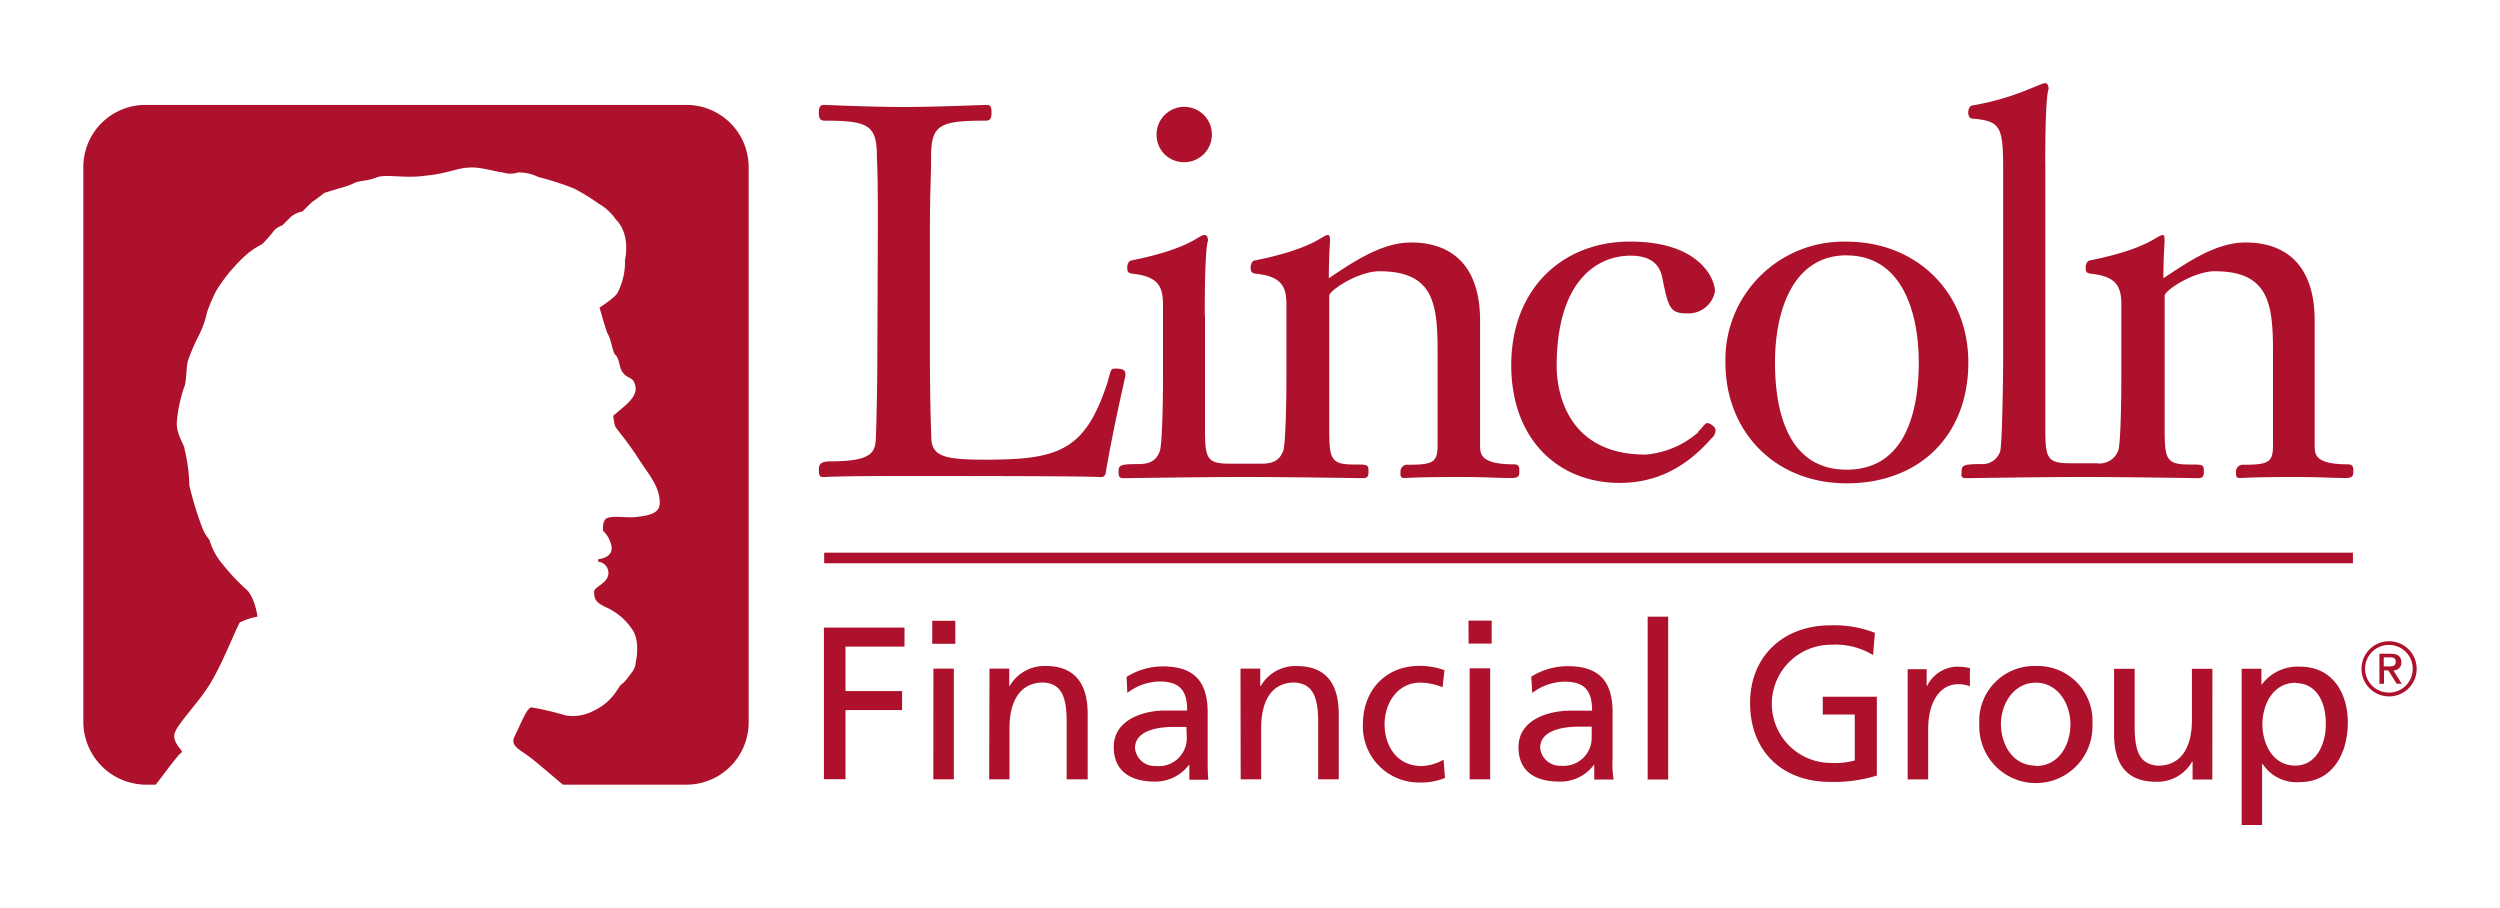
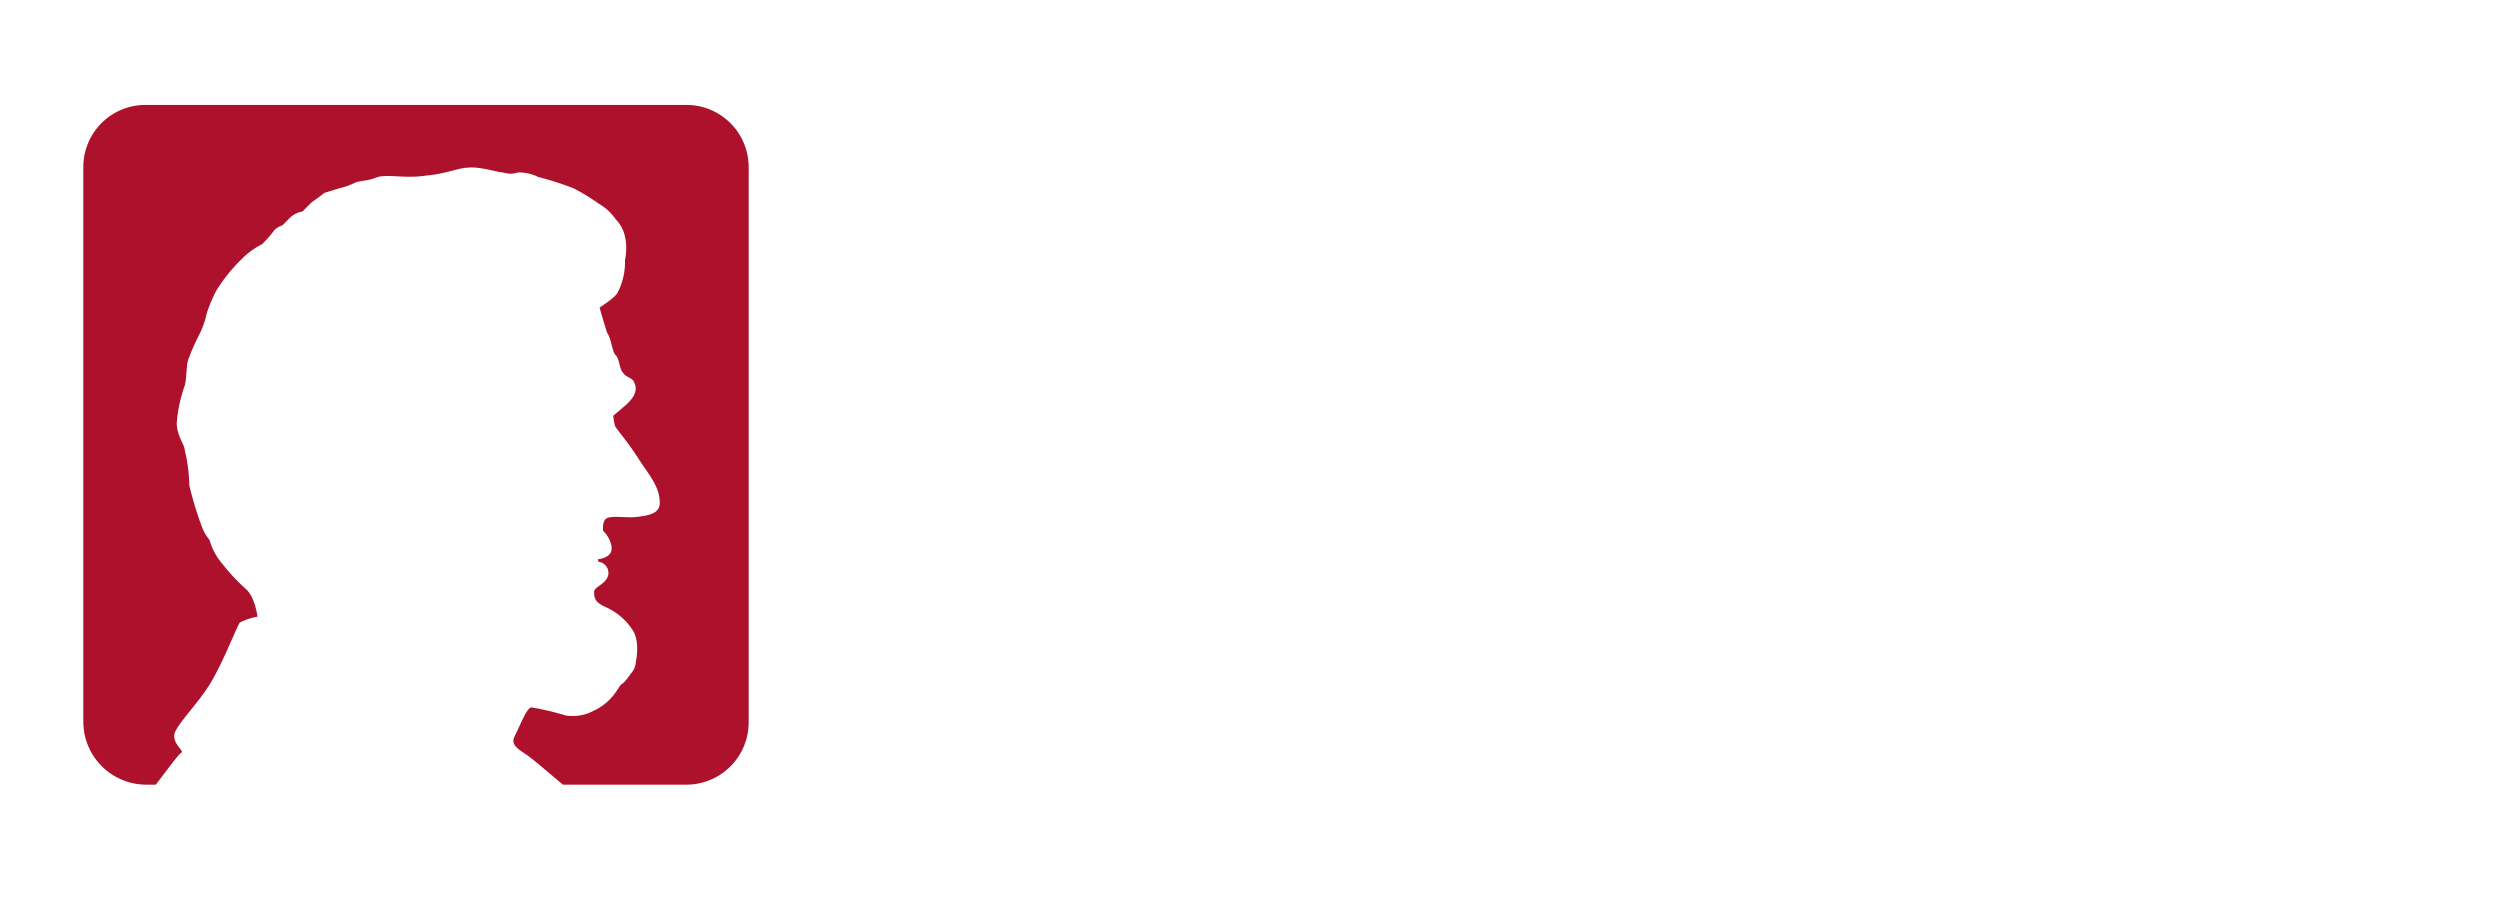
<svg xmlns="http://www.w3.org/2000/svg" id="Layer_1" data-name="Layer 1" viewBox="0 0 300 109">
  <defs>
    <style>.cls-1,.cls-2{fill:#ad112b;}.cls-2{fill-rule:evenodd;}</style>
  </defs>
  <g id="LFG">
    <g id="Layer">
      <path id="Layer-2" data-name="Layer" class="cls-1" d="M17.47,12.59H82.36A7.47,7.47,0,0,1,89.84,20V86.71a7.48,7.48,0,0,1-7.48,7.45H67.55c-1.7-1.42-3.63-3.11-4.41-3.62-1-.69-1.85-1.16-1.42-2.11.81-1.63,1.59-3.74,2.14-3.53a33,33,0,0,1,4,.95,5.28,5.28,0,0,0,3.36-.55c2.42-1.12,3-3,3.37-3.19s1.13-1.3,1.13-1.3a2.18,2.18,0,0,0,.57-1.32c.2-.95.38-2.8-.4-3.92A7.38,7.38,0,0,0,73,73c-1.3-.57-1.7-.94-1.7-1.86-.17-.72,1.52-1,1.7-2.22a1.36,1.36,0,0,0-1.22-1.52v-.29c.7-.09,1.77-.43,1.6-1.55a3.42,3.42,0,0,0-1-1.85s-.17-1.12.4-1.51c.78-.38,2.46,0,3.76-.18s2.63-.38,2.63-1.67c0-2-1.3-3.36-2.63-5.43S74,51.53,73.81,51.13a7.55,7.55,0,0,1-.22-1.24s1.18-1,1.56-1.33c.69-.65,1.5-1.55.95-2.67-.17-.57-.95-.57-1.3-1.12-.55-.55-.38-1.67-1-2.24-.38-.55-.38-1.67-.95-2.62-.38-1.12-.9-3-.9-3s2-1.29,2.19-1.84A8.12,8.12,0,0,0,75,31.17s.75-3-1.12-4.86a6.08,6.08,0,0,0-2-1.85,25.89,25.89,0,0,0-3-1.84,35.51,35.51,0,0,0-4.28-1.38,5.39,5.39,0,0,0-2.42-.55,2.93,2.93,0,0,1-1.85,0c-.57,0-2.82-.74-4.15-.57-1.13,0-2.63.74-5.06.95-2.42.38-4.5-.18-5.79.17-1.34.55-2.08.38-2.81.72a7.74,7.74,0,0,1-1.73.61l-1.85.57c-.48.37-1,.77-1.52,1.12l-1.13,1.12a2.89,2.89,0,0,0-1.67.93l-.75.74a2.44,2.44,0,0,0-.93.55,15.76,15.76,0,0,1-1.47,1.69,9.44,9.44,0,0,0-2.51,1.84,19.88,19.88,0,0,0-3,3.74,18.74,18.74,0,0,0-1.12,2.62,10.87,10.87,0,0,1-1,2.8,23.49,23.49,0,0,0-1.29,3c-.18.57-.18,2.42-.39,3a17.29,17.29,0,0,0-.95,4.48c0,1.5.95,2.62.95,3.19a19.94,19.94,0,0,1,.56,4.29,41.89,41.89,0,0,0,1.47,4.86,5.28,5.28,0,0,0,.95,1.68,7.66,7.66,0,0,0,1.59,2.93,23,23,0,0,0,2.82,3C30.61,71.69,30.9,74,30.9,74a7.85,7.85,0,0,0-2.11.69c-.4.55-1.9,4.52-3.49,7.22-1.53,2.54-4.21,5.12-4.38,6.24s1.21,2,.86,2.16S20,92.48,18.69,94.16H17.56A7.56,7.56,0,0,1,10,86.67V20a7.45,7.45,0,0,1,7.47-7.41Z" />
-       <path id="Layer-3" data-name="Layer" class="cls-2" d="M98.87,75.31h9.67v2.28h-7.08v5.34h6.79v2.28h-6.79V93.5H98.87Zm13-.81h2.77v2.76h-2.77Zm.14,5.73h2.45V93.52H112Zm6.73,0h2.37v2.1h.05a4.8,4.8,0,0,1,4.36-2.41c3.46,0,5,2.15,5,5.72v7.88H128V86.64c0-3.1-.64-4.6-2.8-4.74-2.8,0-4.06,2.24-4.06,5.46v6.16H118.7Zm16.45,1a8.13,8.13,0,0,1,4.38-1.26c3.79,0,5.35,1.89,5.35,5.51v5.5c0,.86,0,1.73.08,2.59h-2.28V91.79h-.05a5.06,5.06,0,0,1-4.14,2c-2.85,0-4.88-1.26-4.88-4.14,0-3.36,3.67-4.39,6.18-4.39,1,0,1.68,0,2.63,0,0-2.33-.83-3.48-3.29-3.48a6.52,6.52,0,0,0-3.89,1.37Zm7.18,6c-.51,0-1,0-1.55,0-1.33,0-4.62.22-4.62,2.55a2.37,2.37,0,0,0,2.51,2.14,3.35,3.35,0,0,0,3.7-3.48Zm6.49-7h2.37v2.1h.06a4.77,4.77,0,0,1,4.36-2.4c3.46,0,5,2.14,5,5.73v7.86h-2.47V86.64c0-3.1-.69-4.6-2.84-4.74-2.77,0-4,2.24-4,5.46v6.16h-2.46Zm24.25,2.24a7.27,7.27,0,0,0-2.69-.55c-2.71,0-4.27,2.44-4.27,5,0,2.36,1.3,5,4.45,5a5.56,5.56,0,0,0,2.63-.76l.17,2.19a7.45,7.45,0,0,1-3.06.55,6.72,6.72,0,0,1-6.79-7c0-4.05,2.72-7,6.79-7a9,9,0,0,1,3,.52Zm3.11-8H179v2.76h-2.77Zm.14,5.73h2.46V93.52h-2.46Zm7.39,1a8.23,8.23,0,0,1,4.39-1.26c3.81,0,5.37,1.89,5.37,5.51v5.5a12.5,12.5,0,0,0,.12,2.59h-2.32V91.79h-.05a5,5,0,0,1-4.16,2c-2.89,0-4.88-1.24-4.88-4.12,0-3.36,3.67-4.39,6.23-4.39,1,0,1.65,0,2.6,0,0-2.33-.83-3.48-3.29-3.48a6.48,6.48,0,0,0-3.89,1.36Zm7.26,6c-.52,0-1,0-1.55,0-1.35,0-4.64.22-4.64,2.55a2.38,2.38,0,0,0,2.51,2.14A3.37,3.37,0,0,0,191,88.36ZM197.72,74h2.46V93.54h-2.46Zm27.05,4.61a8.62,8.62,0,0,0-5-1.24,7.09,7.09,0,0,0-.12,14.18,9.27,9.27,0,0,0,2.92-.29V85.74h-3.84V83.61h6.49v9.46a17.44,17.44,0,0,1-5.57.76c-5.8,0-9.64-3.69-9.64-9.47,0-5.61,4-9.32,9.64-9.32a13.5,13.5,0,0,1,5.34.9Zm4.15,1.69h2.28v2h.06A4.13,4.13,0,0,1,234.75,80a7.36,7.36,0,0,1,1.64.17v2.19a3.8,3.8,0,0,0-1.38-.26c-2.2,0-3.63,2.07-3.63,5.43v6h-2.46Zm15.38-.38a6.58,6.58,0,0,1,6.79,7,6.79,6.79,0,1,1-13.57,0A6.59,6.59,0,0,1,244.3,79.92Zm0,12c2.85,0,4.15-2.64,4.15-5,0-2.53-1.56-5-4.15-5s-4.19,2.45-4.19,5C240.15,89.24,241.41,91.88,244.34,91.88Zm21.18,1.62h-2.37V91.4h-.06a4.79,4.79,0,0,1-4.36,2.41c-3.46,0-5-2.1-5-5.69V80.26h2.47v6.88c0,3.1.64,4.6,2.8,4.74,2.81,0,4.07-2.24,4.07-5.46V80.26h2.46ZM269,80.25h2.37v1.89h.05A5.36,5.36,0,0,1,276,80c3.89,0,5.74,3.14,5.74,6.71S280,93.85,276,93.85a4.85,4.85,0,0,1-4.47-2.16h-.08V99H269Zm6.49,1.68c-2.68,0-4,2.54-4,5,0,2.19,1.16,4.94,3.93,4.94s3.72-3,3.67-5c.05-2.41-1-4.9-3.62-4.9ZM105.34,27.46c0-4.43,0-5.93-.12-8.81,0-3.67-1.13-4.17-6.26-4.17-.7,0-.7-.52-.7-1.08,0-.38.12-.81.56-.81s5.67.25,9.6.25,9.47-.25,10-.25.56.43.56.81c0,.56,0,1.08-.69,1.08-5.45,0-6.53.47-6.56,4.17,0,2.88-.14,4.38-.14,8.81V42.74c0,2.7.05,6.75.17,9.89.09,2.24,1.85,2.53,6.61,2.53,8.69,0,11.84-1.12,14.49-9.15.43-1.34.34-1.78.9-1.78,1.15,0,1.29.23,1.29.78,0,.31-1.29,5.43-2.37,11.76v0a.54.54,0,0,1-.6.48c-.7,0,1.24-.13-23.29-.13-9.26,0-9.52.13-10,.13s-.52-.25-.52-.82,0-1.07,1.43-1.07c4.94,0,5.32-1.09,5.4-2.76.12-3.14.18-7.22.18-9.89Zm33.45-11.31v-.08A3.32,3.32,0,1,1,142,19.46,3.26,3.26,0,0,1,138.79,16.15Zm65,35.62c.52-.43.78-1,1.08-1s1,.43,1,.86a1.36,1.36,0,0,1-.52,1c-3.2,3.65-6.82,5.32-11,5.32-7.3,0-13-5.17-13-14.12,0-9.2,6.17-14.84,14.25-14.84,8.57,0,10.2,4.66,10.2,5.95a3.24,3.24,0,0,1-3.33,2.67c-2,0-2.25-.6-2.94-4-.17-1-.6-2.93-3.87-2.93-4,0-8.86,3-8.86,13.26,0,2.79,1.07,10.61,10.67,10.61a11,11,0,0,0,6.35-2.7ZM221.6,58c-8.6,0-14.55-6.19-14.55-14.5A14.17,14.17,0,0,1,221.6,29c8.39,0,14.6,6.07,14.6,14.5C236.2,52.25,230.34,58,221.6,58Zm0-27.36c-6.52,0-8.6,6.76-8.6,12.86,0,5.29,1.26,12.86,8.6,12.86s8.65-7.57,8.65-12.86C230.25,37.36,228.18,30.65,221.6,30.65Zm-77,7.19v13.5c0,3.57.14,4.31,2.9,4.31h3.93c1.65,0,2.2-.66,2.55-1.52.25-.55.39-5,.39-9V36.58c0-2.19-.57-3.43-3.72-3.74-.48-.09-.57-.29-.57-.72s.17-.83.52-.87c7.13-1.43,8.05-3.05,8.77-3.05.14,0,.23.18.23.68s-.14,1.77-.14,4.51c3.24-2.19,6.49-4.29,9.86-4.29,2.11,0,8.29.43,8.29,9.38v15c0,1.09.17,2.24,4.07,2.24.64,0,.64.4.64.83s0,.81-.87.81c-1.9,0-3-.12-6.35-.12-5.1,0-6.09.12-6.61.12s-.43-.43-.43-.73a.8.8,0,0,1,.74-.86h.13c3,0,3.58-.26,3.58-2.32V42.22c0-5.81-.47-9.67-7-9.67-2.37,0-5.74,2.1-6,2.88v16c0,3.57.14,4.31,2.91,4.31,1.68,0,1.8,0,1.8.81,0,.4,0,.83-.64.83-.31,0-8.72-.14-14.26-.14s-13.62.14-14.57.14c-.52,0-.52-.4-.52-.69,0-.83,0-1,2.39-1,1.64,0,2.2-.65,2.54-1.51.26-.56.4-5,.4-9V36.58c0-2.19-.57-3.43-3.72-3.74-.52-.09-.57-.29-.57-.72s.17-.83.52-.87c7.13-1.43,8-3.05,8.77-3.05.26,0,.4.3.4.68C144.91,29.05,144.57,29.7,144.57,37.84Zm100.84-18.2V51.3c0,3.57.14,4.29,2.91,4.29h3.23a2.39,2.39,0,0,0,2.6-1.5c.26-.56.38-5,.38-9V36.58c0-2.19-.56-3.43-3.72-3.74-.52-.09-.56-.29-.56-.72s.18-.83.52-.87c7.13-1.43,8-3.05,8.78-3.05.12,0,.17.18.17.68s-.14,1.77-.14,4.51c3.29-2.19,6.44-4.29,9.86-4.29,2.11,0,8.29.43,8.29,9.38v15c0,1.09.09,2.24,4,2.24.64,0,.64.4.64.83s0,.81-.86.81c-1.91,0-2.89-.12-6.22-.12-5,0-6.09.12-6.57.12s-.43-.43-.43-.73a.82.82,0,0,1,.74-.86h.12c3,0,3.58-.26,3.58-2.32V42.22c0-5.81-.51-9.67-7-9.67-2.37,0-5.74,2.1-6,2.88v16c0,3.57.14,4.31,2.9,4.31,1.68,0,1.8,0,1.8.81,0,.4,0,.83-.64.83-.29,0-8.46-.14-13.91-.14s-13.3.14-14,.14-.52-.4-.52-.69c0-.83.09-1,2.39-1A2.22,2.22,0,0,0,240,54.22c.26-.56.38-8.81.38-11.48v-22c0-5.43-.18-6.21-3.64-6.5-.38,0-.55-.3-.55-.73s.17-.82.52-.86c5.1-.86,8.08-2.67,8.72-2.67.26,0,.4.29.4.69-.05.21-.4.81-.4,9ZM98.9,66.32H282.35v1.27H98.9ZM286.68,83.57A3.31,3.31,0,1,1,290,80.26,3.31,3.31,0,0,1,286.68,83.57Zm2.85-3.31a2.86,2.86,0,1,0-2.85,2.85A2.85,2.85,0,0,0,289.53,80.26Zm-4,1.81V78.45h1.39c.81,0,1.24.35,1.24,1a.92.92,0,0,1-.95,1l1,1.6h-.61l-1-1.6h-.52v1.6Zm.52-2.1h.69c.44,0,.75-.09.75-.57s-.35-.52-.75-.52h-.69Z" />
    </g>
  </g>
</svg>